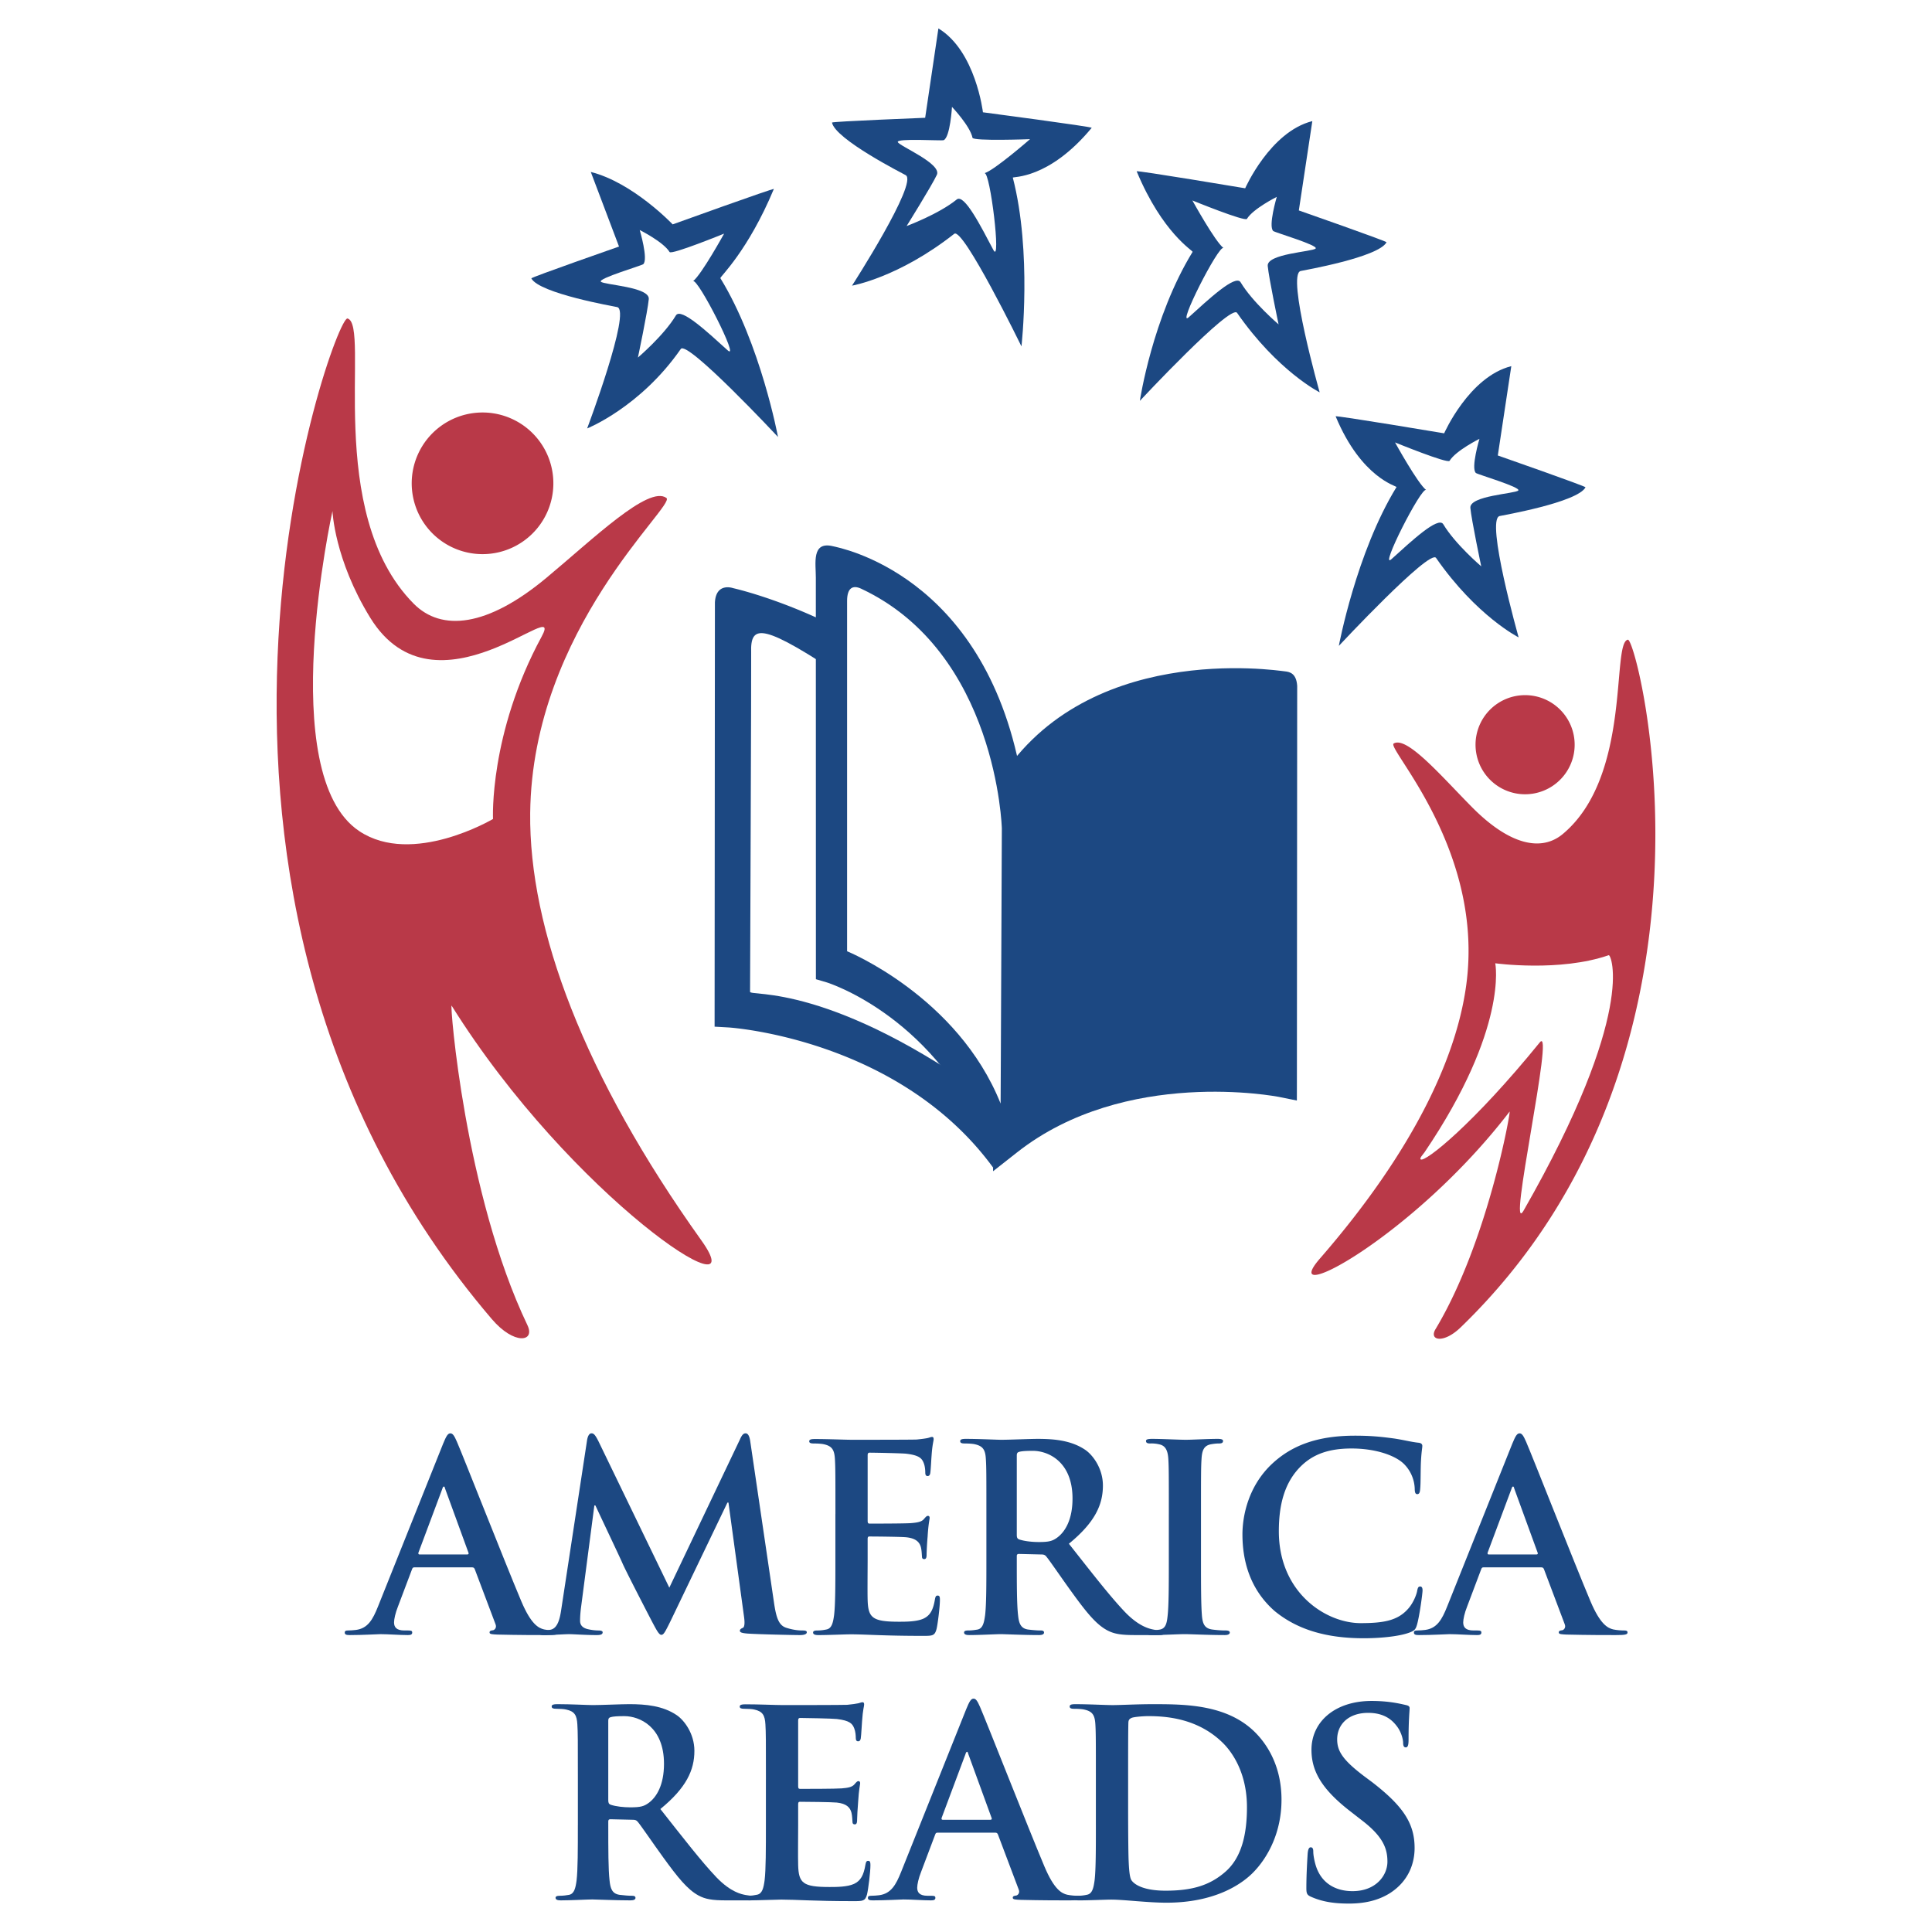
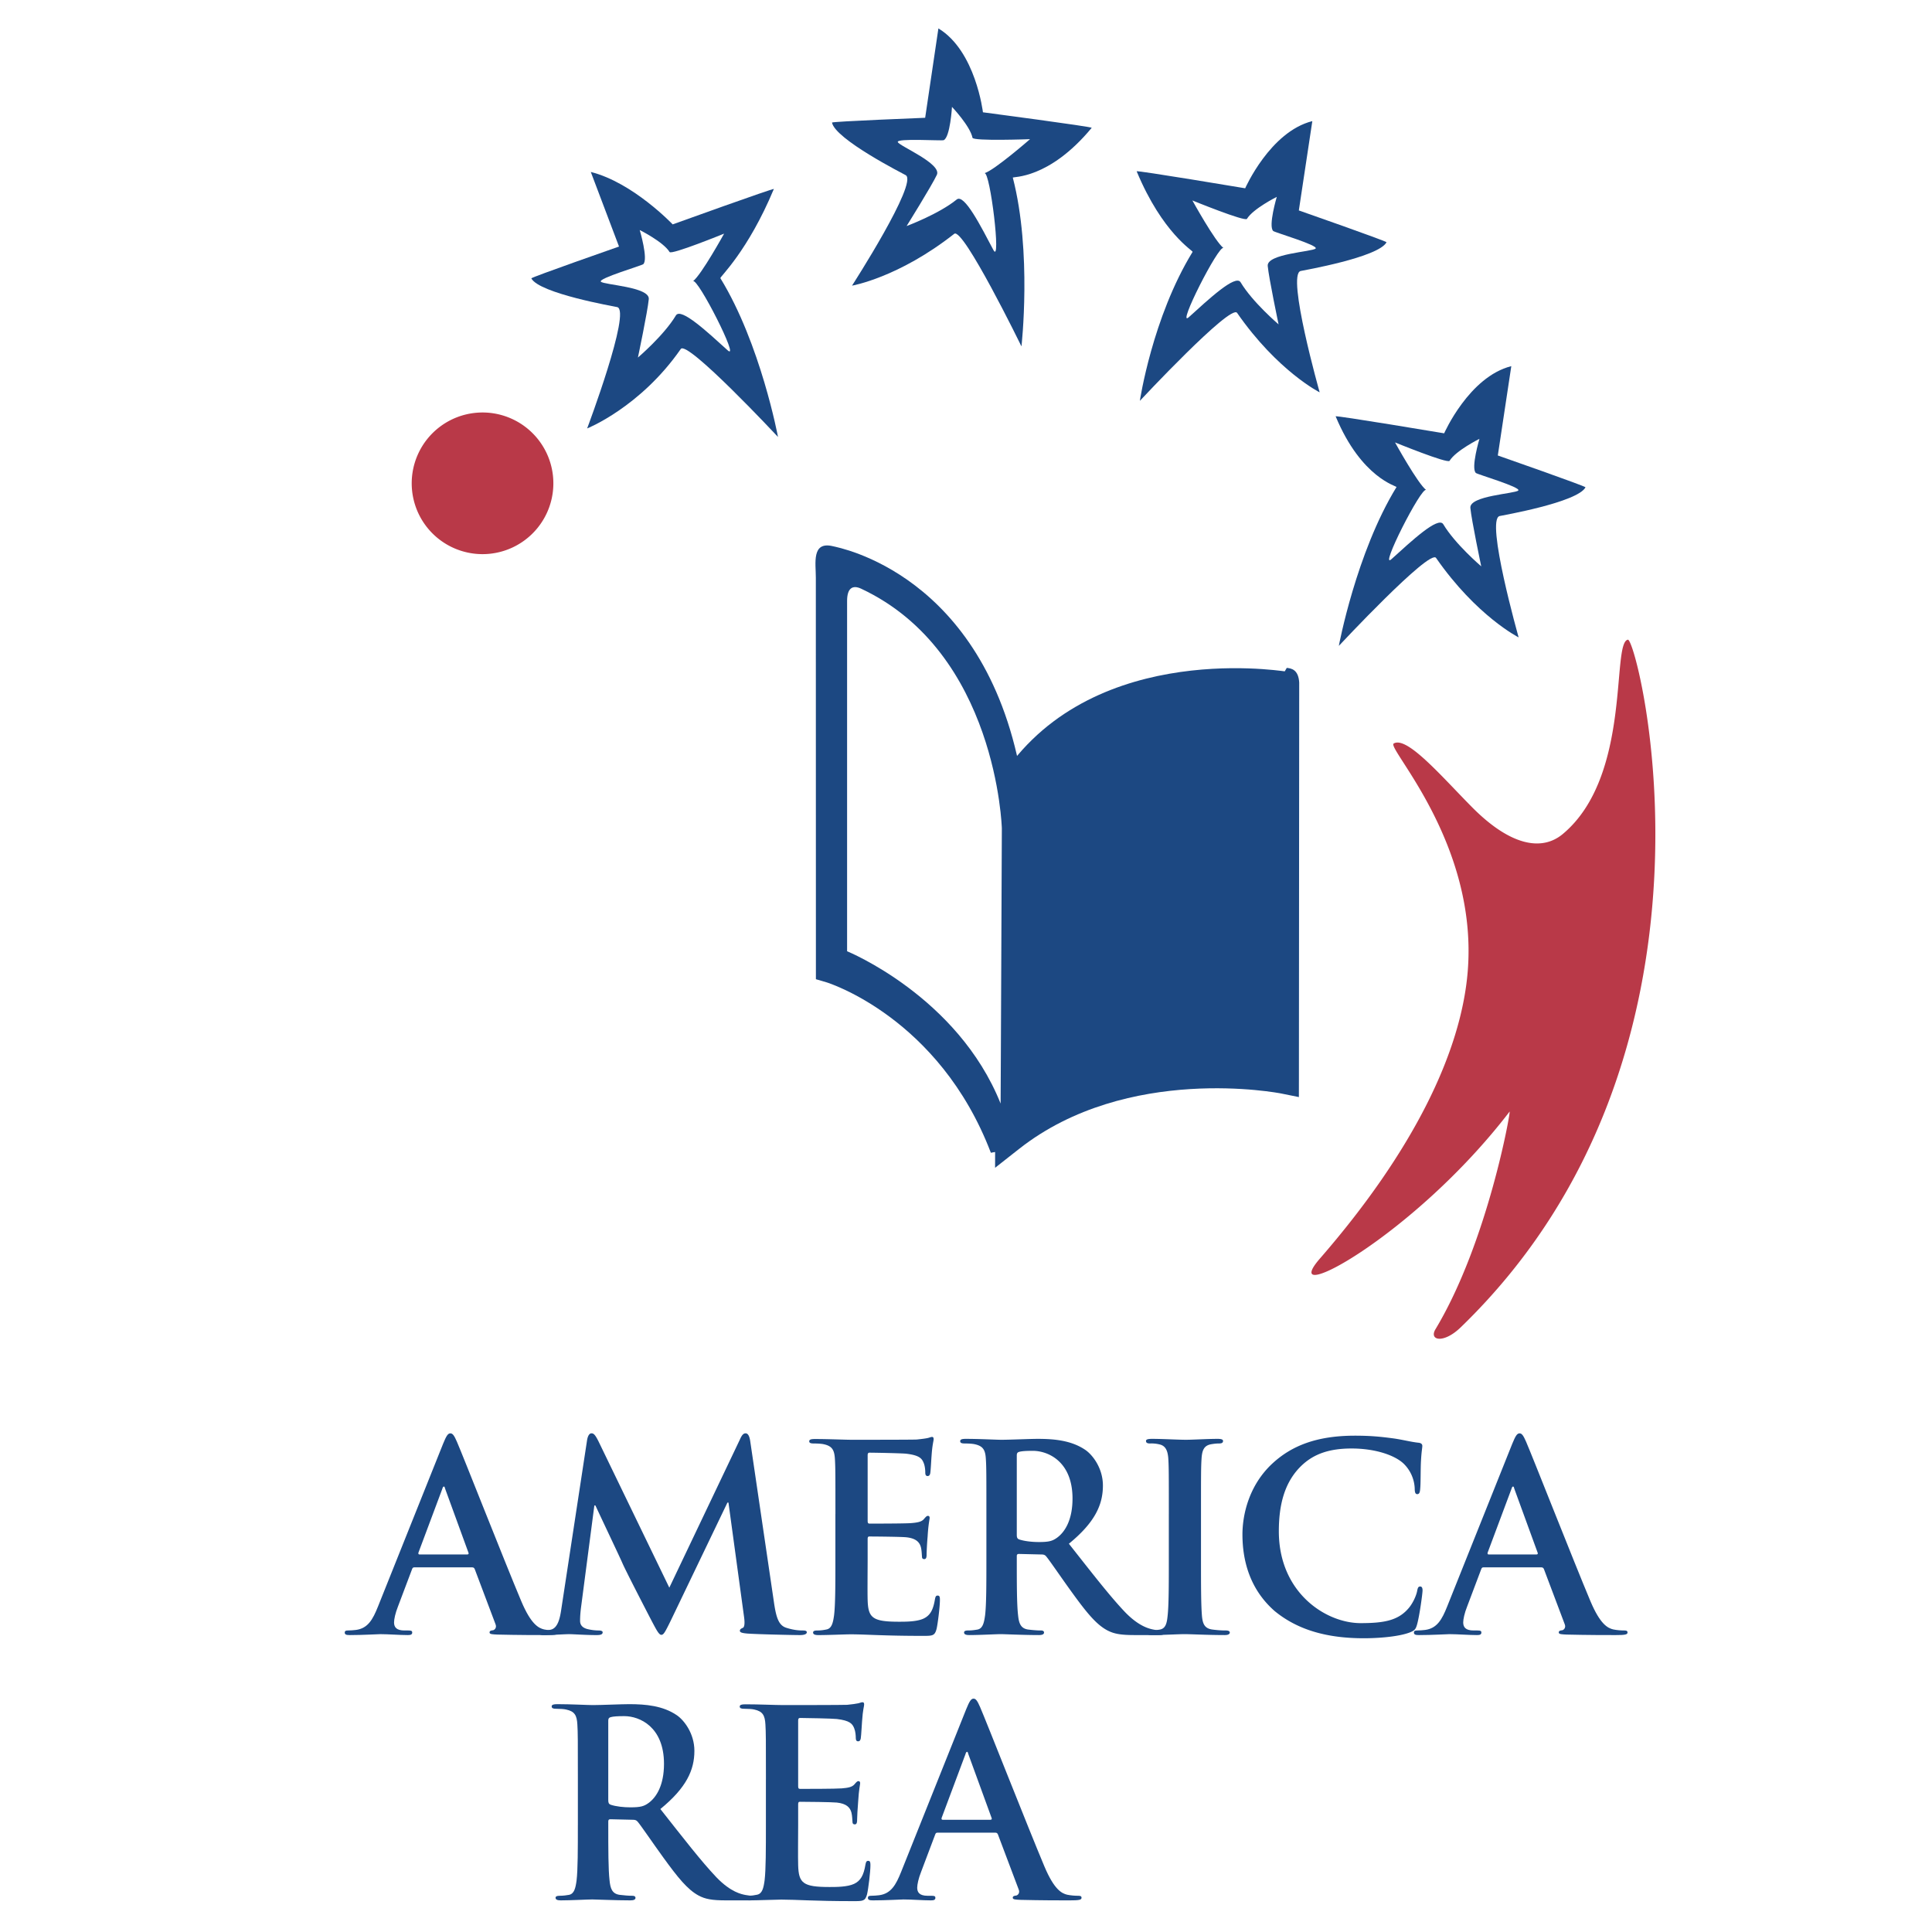
<svg xmlns="http://www.w3.org/2000/svg" width="2500" height="2500" viewBox="0 0 192.756 192.756">
  <g fill-rule="evenodd" clip-rule="evenodd">
-     <path fill="#fff" d="M0 0h192.756v192.756H0V0z" />
    <path fill="#fff" d="M75.099 99.262V69.498h-2.911v29.764h2.911zM53.208 68.204L52.13 96.781l-7.549-8.627v26.959s-9.202-21.331-8.627-51.223c.068-3.559 6.47 14.558 6.47 14.558l10.784-10.244zM148.643 89.232s1.617 7.01 1.617 9.167-4.312 8.627-4.312 8.627l8.627-4.314s-1.078 10.244-2.695 14.559c-1.619 4.314 7.547-8.088 9.166-20.488 1.617-12.402 2.156-15.098 2.156-15.098l-8.627 15.098-5.932-7.551z" />
    <path d="M41.851 155.09c-.104 0-.13-.078-.104-.182l2.383-6.367c.026-.104.078-.232.155-.232.078 0 .104.129.13.232l2.331 6.393c.026.078 0 .156-.129.156h-4.766zm5.257 1.285c.129 0 .207.053.259.182l2.072 5.494c.129.311-.052.543-.233.596-.259.025-.363.076-.363.229 0 .18.311.18.777.205 2.072.051 3.962.051 4.895.051.958 0 1.192-.051 1.192-.256 0-.178-.13-.203-.337-.203-.311 0-.699-.025-1.087-.104-.543-.131-1.295-.492-2.279-2.824-1.658-3.934-5.801-14.49-6.423-15.914-.259-.594-.414-.826-.647-.826-.259 0-.415.283-.725 1.035l-6.5 16.25c-.518 1.295-1.01 2.176-2.201 2.33-.207.027-.57.053-.803.053-.207 0-.311.051-.311.203 0 .205.155.256.492.256 1.347 0 2.771-.092 3.056-.092.803 0 1.917.092 2.745.092.285 0 .44-.051.44-.256 0-.152-.078-.203-.389-.203h-.388c-.803 0-1.036-.338-1.036-.803 0-.312.129-.934.388-1.58l1.399-3.705c.051-.156.104-.209.233-.209h5.774v-.001z" fill="#1c4882" />
    <path d="M58.574 143.674c.078-.439.233-.672.44-.672s.363.129.699.803l7.065 14.596 7.04-14.777c.181-.414.336-.621.569-.621s.388.258.466.803l2.355 15.994c.233 1.631.492 2.381 1.268 2.613.75.234 1.268.26 1.605.26.233 0 .414.025.414.178 0 .205-.311.281-.673.281-.647 0-4.219-.076-5.254-.152-.595-.051-.75-.129-.75-.281 0-.129.104-.207.285-.285.155-.051.233-.387.129-1.113l-1.553-11.387h-.103l-5.642 11.75c-.595 1.213-.725 1.443-.958 1.443s-.492-.512-.906-1.287c-.621-1.191-2.666-5.15-2.976-5.875-.233-.545-1.786-3.805-2.691-5.746h-.104L57.953 160.5c-.051.465-.078.801-.078 1.215 0 .492.336.725.777.828a4.93 4.93 0 0 0 1.086.131c.208 0 .389.051.389.178 0 .23-.233.281-.621.281-1.087 0-2.256-.092-2.725-.092-.495 0-1.739.092-2.567.092-.259 0-.466-.051-.466-.281 0-.127.155-.178.414-.178.207 0 .388 0 .776-.078.725-.156.932-1.164 1.062-2.045l2.574-16.877zM83.35 151.055c0-3.934 0-4.658-.051-5.486-.052-.881-.259-1.295-1.113-1.477-.207-.051-.647-.076-1.009-.076-.285 0-.44-.053-.44-.215 0-.18.181-.23.569-.23 1.372 0 2.989.076 3.704.076.817 0 5.959 0 6.451-.025.492-.051.907-.104 1.116-.154.13-.027.287-.105.416-.105.13 0 .155.105.155.234 0 .18-.129.488-.207 1.674-.025.26-.077 1.398-.129 1.709-.026.129-.079.285-.262.285s-.235-.131-.235-.363c0-.182-.026-.621-.155-.932-.182-.465-.44-.775-1.735-.932-.44-.051-3.159-.104-3.676-.104-.13 0-.183.078-.183.258v6.535c0 .18.026.283.183.283.574 0 3.571 0 4.171-.051.625-.053 1.017-.129 1.247-.389.179-.205.281-.334.407-.334.101 0 .176.051.176.205 0 .156-.126.568-.202 1.881-.051.52-.101 1.557-.101 1.738 0 .207 0 .492-.23.492-.179 0-.229-.104-.229-.234-.026-.258-.026-.596-.105-.932-.13-.52-.495-.908-1.459-1.012-.496-.053-3.076-.078-3.702-.078-.13 0-.157.104-.157.26v2.047c0 .881-.025 3.266 0 4.018.052 1.789.469 2.178 3.128 2.178.678 0 1.772 0 2.447-.312.659-.311.961-.854 1.138-1.918.053-.283.105-.389.288-.377.209 0 .209.209.209.467 0 .598-.209 2.363-.34 2.883-.182.668-.409.668-1.372.668-3.935 0-5.678-.154-7.184-.154-.587 0-2.204.076-3.239.076-.337 0-.518-.076-.518-.256 0-.127.104-.203.414-.203.388 0 .699-.053.932-.104.518-.105.647-.676.75-1.43.129-1.09.129-3.141.129-5.531v-4.553h.003zM101.445 145.219c0-.209.051-.312.232-.365.258-.078.725-.104 1.371-.104 1.525 0 3.957 1.066 3.957 4.758 0 2.131-.75 3.326-1.527 3.898-.465.338-.801.443-1.836.443-.646 0-1.422-.078-1.965-.262-.182-.078-.232-.182-.232-.467v-7.901zm-3.033 10.414c0 2.393 0 4.436-.129 5.523-.104.75-.234 1.32-.752 1.424-.232.039-.542.092-.931.092-.311 0-.414.076-.414.203 0 .18.181.256.518.256 1.035 0 2.66-.092 3.148-.092.385 0 2.291.092 3.793.092.336 0 .518-.076.518-.256 0-.127-.104-.203-.311-.203-.311.008-.879-.043-1.268-.092-.777-.104-.932-.674-1.01-1.426-.129-1.088-.129-3.137-.129-5.547v-.363c0-.154.076-.207.207-.207l2.252.053c.18 0 .336.025.465.182.336.389 1.527 2.15 2.562 3.576 1.436 1.984 2.412 3.201 3.52 3.799.674.357 1.32.484 2.77.484h2.459c.311 0 .492-.051.492-.256 0-.127-.104-.203-.311-.203s-.439-.025-.725-.078c-.389-.078-1.449-.26-2.898-1.762-1.527-1.607-3.305-3.912-5.596-6.814 2.598-2.125 3.395-3.887 3.395-5.805 0-1.736-1.027-3.057-1.746-3.551-1.389-.953-3.123-1.107-4.752-1.107-.801 0-2.762.092-3.637.092-.539 0-2.164-.092-3.535-.092-.388 0-.569.051-.569.23 0 .178.155.23.44.23.362 0 .803.025 1.01.076.854.182 1.061.598 1.111 1.479.053.828.053 1.555.053 5.492v4.571z" fill="#1c4882" />
    <path d="M116.615 151.043c0-3.934 0-4.658-.051-5.486-.053-.881-.311-1.32-.881-1.449a3.333 3.333 0 0 0-.932-.092c-.258 0-.414-.053-.414-.256 0-.154.207-.205.621-.205.984 0 2.613.092 3.365.092.646 0 2.174-.092 3.156-.092.338 0 .545.051.545.205 0 .203-.156.256-.414.256-.26 0-.467.025-.777.076-.699.131-.906.57-.957 1.479-.053.83-.053 1.557-.053 5.496v4.564c0 2.516 0 4.562.104 5.678.078.701.26 1.168 1.035 1.271.363.049.932.1 1.32.092.285 0 .414.076.414.203 0 .18-.207.256-.492.256-1.707 0-3.338-.092-4.037-.092-.596 0-2.225.092-3.26.092-.338 0-.518-.076-.518-.256 0-.127.104-.203.414-.203.387 0 .697-.053.932-.092.518-.104.672-.545.75-1.295.129-1.086.129-3.131.129-5.662v-4.58h.001zM127.152 160.717c-2.523-2.225-3.193-5.123-3.193-7.635 0-1.76.541-4.814 3.014-7.092 1.863-1.709 4.33-2.752 8.201-2.752 1.609 0 2.57.104 3.766.26.986.131 1.816.365 2.582.443.279.027.383.156.383.312 0 .209-.078.52-.129 1.426-.053.855-.025 2.277-.078 2.795-.025.389-.074.596-.301.596-.199 0-.25-.207-.25-.568a3.672 3.672 0 0 0-1.014-2.381c-.857-.906-2.883-1.605-5.287-1.605-2.254 0-3.732.566-4.871 1.596-1.893 1.725-2.385 4.17-2.385 6.666 0 6.127 4.691 9.162 8.162 9.162 2.307 0 3.707-.256 4.742-1.439.441-.49.777-1.236.881-1.699.076-.412.127-.516.326-.516.176 0 .227.18.227.387 0 .309-.301 2.549-.553 3.424-.129.443-.232.572-.674.754-1.035.416-3.006.598-4.645.598-3.558-.002-6.544-.781-8.904-2.732z" fill="#1c4882" />
    <path d="M148.525 155.09c-.104 0-.131-.078-.104-.182l2.381-6.367c.027-.104.078-.232.156-.232s.104.129.129.232l2.332 6.393c.025.078 0 .156-.131.156h-4.763zm5.256 1.285c.131 0 .207.053.26.182l2.072 5.494c.129.311-.053.543-.234.596-.258.025-.361.076-.361.229 0 .18.311.18.775.205 2.072.051 3.963.051 4.895.051.959 0 1.191-.051 1.191-.256 0-.178-.129-.203-.336-.203-.311 0-.699-.025-1.088-.104-.543-.131-1.295-.492-2.279-2.824-1.656-3.934-5.801-14.49-6.422-15.914-.26-.594-.414-.826-.646-.826-.26 0-.416.283-.727 1.035l-6.5 16.25c-.518 1.295-1.01 2.176-2.201 2.33-.207.027-.57.053-.803.053-.207 0-.311.051-.311.203 0 .205.154.256.492.256 1.346 0 2.771-.092 3.055-.092.803 0 1.918.092 2.746.092.285 0 .439-.051.439-.256 0-.152-.076-.203-.389-.203h-.389c-.803 0-1.035-.338-1.035-.803 0-.312.129-.934.389-1.58l1.398-3.705c.053-.156.104-.209.232-.209h5.777v-.001zM60.686 171.688c0-.209.051-.312.232-.365.259-.078.725-.104 1.371-.104 1.526 0 3.958 1.066 3.958 4.758 0 2.131-.75 3.326-1.526 3.898-.465.338-.802.443-1.836.443-.646 0-1.423-.078-1.966-.262-.181-.078-.232-.182-.232-.467v-7.901h-.001zm-3.033 10.414c0 2.393 0 4.436-.129 5.523-.103.75-.233 1.32-.75 1.424-.233.039-.543.092-.932.092-.311 0-.414.076-.414.203 0 .18.181.256.518.256 1.035 0 2.659-.092 3.147-.092.386 0 2.292.092 3.793.092.336 0 .518-.076.518-.256 0-.127-.103-.203-.31-.203-.311.008-.88-.043-1.269-.092-.776-.104-.932-.674-1.009-1.426-.129-1.088-.129-3.137-.129-5.547v-.363c0-.154.078-.207.207-.207l2.251.053c.181 0 .336.025.466.182.337.389 1.527 2.15 2.562 3.576 1.436 1.984 2.413 3.201 3.521 3.799.672.357 1.32.484 2.769.484h2.459c.311 0 .491-.051.491-.256 0-.127-.104-.203-.311-.203s-.439-.025-.724-.078c-.388-.078-1.45-.26-2.899-1.762-1.527-1.607-3.305-3.912-5.595-6.814 2.598-2.125 3.395-3.887 3.395-5.805 0-1.736-1.028-3.057-1.748-3.551-1.389-.953-3.121-1.107-4.75-1.107-.802 0-2.763.092-3.637.092-.54 0-2.164-.092-3.535-.092-.388 0-.569.051-.569.23 0 .178.155.23.44.23.362 0 .802.025 1.009.078.854.18 1.061.596 1.113 1.477.052.828.052 1.555.052 5.492v4.571h-.001z" fill="#1c4882" />
    <path d="M76.417 177.523c0-3.934 0-4.658-.052-5.486-.052-.881-.259-1.295-1.113-1.477-.207-.051-.646-.076-1.009-.076-.285 0-.44-.053-.44-.215 0-.18.181-.23.569-.23 1.372 0 2.989.076 3.704.076.817 0 5.959 0 6.451-.025.492-.051.907-.104 1.116-.154.131-.027.287-.104.417-.104s.155.104.155.232c0 .18-.129.488-.207 1.674-.026.26-.078 1.398-.13 1.709-.026.129-.078.285-.262.285-.183 0-.235-.131-.235-.363 0-.182-.026-.621-.155-.932-.181-.465-.44-.775-1.735-.932-.44-.051-3.159-.104-3.675-.104-.131 0-.183.078-.183.258v6.535c0 .182.025.283.183.283.573 0 3.571 0 4.171-.051.625-.051 1.017-.129 1.247-.387.179-.207.281-.336.407-.336.101 0 .177.051.177.205 0 .156-.126.568-.202 1.883-.05.518-.101 1.555-.101 1.736 0 .207 0 .492-.23.492-.179 0-.23-.104-.23-.234-.025-.258-.025-.596-.104-.932-.13-.52-.496-.908-1.46-1.012-.496-.051-3.076-.078-3.702-.078-.131 0-.156.104-.156.26v2.047c0 .883-.026 3.266 0 4.018.052 1.789.469 2.178 3.128 2.178.678 0 1.772 0 2.448-.311.659-.312.961-.855 1.137-1.918.053-.285.105-.389.288-.379.209 0 .209.209.209.469 0 .596-.209 2.361-.34 2.881-.182.668-.409.668-1.371.668-3.935 0-5.678-.154-7.184-.154-.587 0-2.205.076-3.24.076-.337 0-.518-.076-.518-.256 0-.127.104-.203.414-.203.388 0 .699-.053.931-.104.518-.105.647-.676.75-1.43.13-1.09.13-3.141.13-5.529v-4.553h.002zM94.048 181.559c-.104 0-.129-.078-.104-.182l2.382-6.367c.026-.104.078-.232.156-.232.077 0 .103.129.129.232l2.331 6.393c.025.078 0 .156-.131.156h-4.763zm5.257 1.287c.131 0 .207.051.26.182l2.072 5.492c.129.311-.053.543-.234.596-.258.025-.361.076-.361.229 0 .18.311.18.777.205 2.07.051 3.961.051 4.893.051.959 0 1.193-.051 1.193-.256 0-.178-.131-.203-.338-.203-.311 0-.699-.025-1.088-.104-.543-.129-1.295-.492-2.279-2.824-1.656-3.934-5.801-14.49-6.422-15.914-.26-.594-.414-.826-.646-.826-.26 0-.416.283-.726 1.035l-6.5 16.25c-.518 1.295-1.01 2.176-2.202 2.33-.207.027-.57.053-.803.053-.207 0-.311.051-.311.203 0 .205.155.256.492.256 1.347 0 2.771-.092 3.056-.092.803 0 1.917.092 2.746.092.284 0 .44-.051.44-.256 0-.152-.078-.203-.389-.203h-.389c-.803 0-1.036-.338-1.036-.803 0-.312.129-.934.388-1.58l1.398-3.705c.052-.156.104-.207.233-.207h5.776v-.001z" fill="#1c4882" />
-     <path d="M112.553 177.121c0-2.061 0-4.318.025-5.201 0-.285.078-.416.311-.52.207-.104 1.166-.182 1.684-.182 2.02 0 4.969.312 7.352 2.596 1.113 1.064 2.484 3.191 2.484 6.488 0 2.674-.518 5.035-2.174 6.463-1.553 1.35-3.314 1.869-5.953 1.869-2.047 0-3.055-.545-3.393-1.039-.207-.285-.258-1.322-.285-1.971-.025-.494-.051-2.492-.051-5.244v-3.259zm-3.217 4.971c0 2.385 0 4.432-.129 5.52-.104.752-.232 1.322-.75 1.426a4.292 4.292 0 0 1-.934.104c-.311 0-.414.076-.414.203 0 .18.182.256.52.256 1.035 0 2.658-.076 3.252-.076 1.285.002 3.613.307 5.504.307 4.787 0 7.48-1.818 8.666-3.037 1.441-1.477 2.805-3.967 2.805-7.234 0-3.086-1.209-5.236-2.496-6.586-2.814-2.949-7.139-2.949-10.373-2.949-1.553 0-3.18.092-3.979.092-.721 0-2.344-.092-3.717-.092-.389 0-.568.051-.568.23 0 .178.154.23.439.23.361 0 .803.025 1.01.078.854.18 1.061.596 1.113 1.477.051.83.051 1.557.051 5.498v4.553zM130.82 189.25c-.408-.182-.484-.311-.484-.879 0-1.424.102-2.977.127-3.391.027-.389.104-.674.307-.674.23 0 .256.232.256.439 0 .338.104.881.232 1.32.57 1.916 2.098 2.615 3.686 2.615 2.338 0 3.48-1.574 3.48-2.939 0-1.264-.391-2.475-2.545-4.123l-1.195-.93c-2.854-2.217-3.838-4.02-3.838-6.107 0-2.836 2.383-4.877 5.994-4.877 1.688 0 2.771.258 3.436.41.232.051.361.127.361.305 0 .33-.104 1.078-.104 3.141 0 .57-.078.777-.283.777-.182 0-.26-.156-.26-.467 0-.232-.129-1.035-.674-1.707-.387-.492-1.139-1.27-2.814-1.27-1.922 0-3.092 1.109-3.092 2.656 0 1.186.598 2.088 2.754 3.711l.727.541c3.107 2.398 4.244 4.125 4.244 6.574 0 1.494-.568 3.273-2.428 4.484-1.297.828-2.752 1.061-4.117 1.061-1.498.002-2.66-.18-3.77-.67zM71.327 60.114l-.03 40.921-.001 1.396 1.394.078c.167.01 16.993 1.119 26.394 13.982l4.098-33.105c-7-19.27-29.115-24.498-30.052-24.71-.001.001-1.695-.605-1.803 1.438z" fill="#1c4882" />
-     <path d="M128.18 66.979c-.83-.091-20.318-3.096-28.867 11.517l-.201.345v.399l-.029 34.574-.004 3.041 2.391-1.881c10.824-8.521 26-5.562 26.152-5.531l1.766.357c.002 0 .004-1.803.004-1.803l.029-39.561c-.083-1.302-.792-1.408-1.241-1.457z" fill="#1c4882" />
-     <path d="M34.672 31.775c-1.341-.367-22.072 57.16 14.398 99.832 2.222 2.602 4.356 2.289 3.553.609-6.264-13.104-7.756-32.186-7.566-31.883 11.955 19.123 30.483 31.211 24.919 23.422-11.716-16.396-17.211-31.088-17.079-42.644.209-18.438 14.585-30.704 13.593-31.429-1.776-1.298-7.328 4.103-11.999 7.988-5.872 4.886-10.441 5.367-13.223 2.554-9.024-9.127-4.263-27.808-6.596-28.449z" fill="#b93948" />
+     <path d="M128.18 66.979c-.83-.091-20.318-3.096-28.867 11.517v.399l-.029 34.574-.004 3.041 2.391-1.881c10.824-8.521 26-5.562 26.152-5.531l1.766.357c.002 0 .004-1.803.004-1.803l.029-39.561c-.083-1.302-.792-1.408-1.241-1.457z" fill="#1c4882" />
    <path d="M48.909 55.245a7.066 7.066 0 1 0-1.532-14.049 7.066 7.066 0 1 0 1.532 14.049zM162.414 63.822c.959-.167 11.576 41.299-16.68 68.607-1.721 1.664-3.188 1.305-2.516.188 5.236-8.715 7.547-21.91 7.395-21.713-9.604 12.529-23.318 19.719-18.924 14.662 9.256-10.646 14.064-20.518 14.74-28.58 1.082-12.861-8.119-22.366-7.379-22.805 1.324-.786 4.834 3.347 7.83 6.366 3.766 3.795 6.918 4.435 9.043 2.66 6.897-5.759 4.823-19.094 6.491-19.385z" fill="#b93948" />
-     <path d="M151.156 79.142a4.945 4.945 0 1 1 5.846-3.842 4.947 4.947 0 0 1-5.846 3.842z" fill="#b93948" />
-     <path d="M33.171 50.987s-5.82 26.273 2.672 31.935c5.32 3.546 13.345-1.213 13.345-1.213s-.404-8.493 4.853-18.198c2.413-4.456-10.586 8.71-17.107-1.887-3.58-5.818-3.763-10.637-3.763-10.637zM149.182 96.107s6.439.889 11.324-.809c.232-.081 2.83 5.661-8.492 25.475-1.715 3 3.146-18.664 1.617-16.781-6.635 8.172-11.447 11.992-11.885 11.682-.156-.111.25-.518.387-.721 8.383-12.387 7.049-18.846 7.049-18.846z" fill="#fff" />
    <path d="M67.112 22.387s-3.952-4.171-8.168-5.231l2.815 7.441s-8.801 3.078-8.749 3.176c.802 1.507 8.328 2.809 8.57 2.867 1.428.341-3.001 12.106-3.001 12.106s5.297-2.105 9.343-7.929c.642-.923 9.699 8.778 9.699 8.778s-1.73-9.293-5.75-15.843c-.068-.111 2.746-2.681 5.335-8.895.053-.131-10.094 3.53-10.094 3.53z" fill="#1c4882" />
    <path d="M63.825 22.951s.87 2.915.357 3.404c-.148.142-4.526 1.423-4.233 1.748s4.894.512 4.78 1.739c-.113 1.228-1.084 5.83-1.084 5.83s2.602-2.213 3.789-4.2c.498-.833 3.198 1.701 5.169 3.483 1.268 1.146-2.99-7.256-3.461-6.9.835-.631 3.103-4.746 3.103-4.746s-5.254 2.143-5.44 1.836c-.62-1.017-2.98-2.194-2.98-2.194z" fill="#fff" />
    <path d="M98.068 11.203s-.721-6.121-4.443-8.368l-1.321 8.916s-9.317.368-9.296.477c.326 1.675 7.142 5.123 7.356 5.249 1.266.744-5.357 11.021-5.357 11.021s4.626-.786 10.199-5.171c.884-.696 6.706 11.231 6.706 11.231s1.064-9.393-.863-16.833c-.033-.126 3.574.213 7.869-4.971.092-.111-10.85-1.551-10.85-1.551zM124.232 18.785s2.482-5.641 6.699-6.702l-1.346 8.912s8.801 3.078 8.75 3.176c-.803 1.507-8.328 2.809-8.57 2.867-1.428.341 1.898 12.105 1.898 12.105s-4.193-2.105-8.24-7.929c-.643-.924-9.699 8.778-9.699 8.778s1.24-8.312 5.262-14.862c.068-.111-2.992-1.823-5.58-8.037-.056-.131 10.826 1.692 10.826 1.692zM144.084 43.232s2.482-5.641 6.699-6.701l-1.346 8.912s8.801 3.077 8.75 3.176c-.803 1.507-8.328 2.809-8.57 2.867-1.428.341 1.898 12.105 1.898 12.105s-4.193-2.105-8.24-7.928c-.641-.924-9.699 8.777-9.699 8.777s1.73-9.292 5.752-15.843c.068-.111-3.482-.842-6.07-7.057-.057-.131 10.826 1.692 10.826 1.692z" fill="#1c4882" />
    <path d="M84.617 67.849c-8.514-5.684-9.772-5.678-9.673-2.72.024.711-.11 33.332-.11 33.822s8.087-.98 24.507 11.027c2.213 1.617 0-28.062 0-28.062s-7.276-9.095-14.724-14.067z" fill="#fff" />
    <path d="M81.396 57.631c-.006 1.631.007 38.96.007 38.96v1.105l1.06.311c.108.031 11.244 3.494 16.396 17.004l2.854-.52.143-37.062v-.139l-.025-.137C98.115 57.25 83.7 54.643 83.097 54.496c-2.153-.523-1.696 1.733-1.701 3.135z" fill="#1c4882" />
    <path d="M85.919 58.735c-.839-.394-1.404-.078-1.404 1.217v34.955s11.031 4.488 15.317 15.195c.006.016.123-27.449.123-27.449s-.478-17.559-14.036-23.918zM94.98 10.664s-.18 3.036-.83 3.321c-.188.083-4.74-.214-4.576.191.164.406 4.421 2.157 3.895 3.271-.526 1.114-3.016 5.105-3.016 5.105s3.202-1.188 4.999-2.648c.752-.611 2.421 2.694 3.663 5.044.797 1.511-.324-7.841-.889-7.668 1.002-.307 4.541-3.395 4.541-3.395s-5.67.212-5.74-.14c-.232-1.166-2.047-3.081-2.047-3.081zM127.385 19.642s-.869 2.915-.357 3.404c.148.142 4.527 1.423 4.234 1.748s-4.895.512-4.781 1.739c.113 1.228 1.084 5.83 1.084 5.83s-2.602-2.213-3.789-4.2c-.496-.833-3.197 1.701-5.168 3.483-1.268 1.146 2.99-7.256 3.461-6.9-.836-.631-3.104-4.746-3.104-4.746s5.254 2.143 5.441 1.836c.619-1.016 2.979-2.194 2.979-2.194zM147.605 43.783s-.871 2.914-.359 3.404c.148.142 4.527 1.423 4.234 1.748s-4.893.512-4.781 1.739c.113 1.227 1.084 5.83 1.084 5.83s-2.6-2.213-3.787-4.2c-.498-.833-3.199 1.701-5.17 3.483-1.268 1.146 2.99-7.256 3.461-6.9-.834-.631-3.104-4.746-3.104-4.746s5.254 2.143 5.441 1.835c.62-1.016 2.981-2.193 2.981-2.193z" fill="#fff" />
  </g>
</svg>